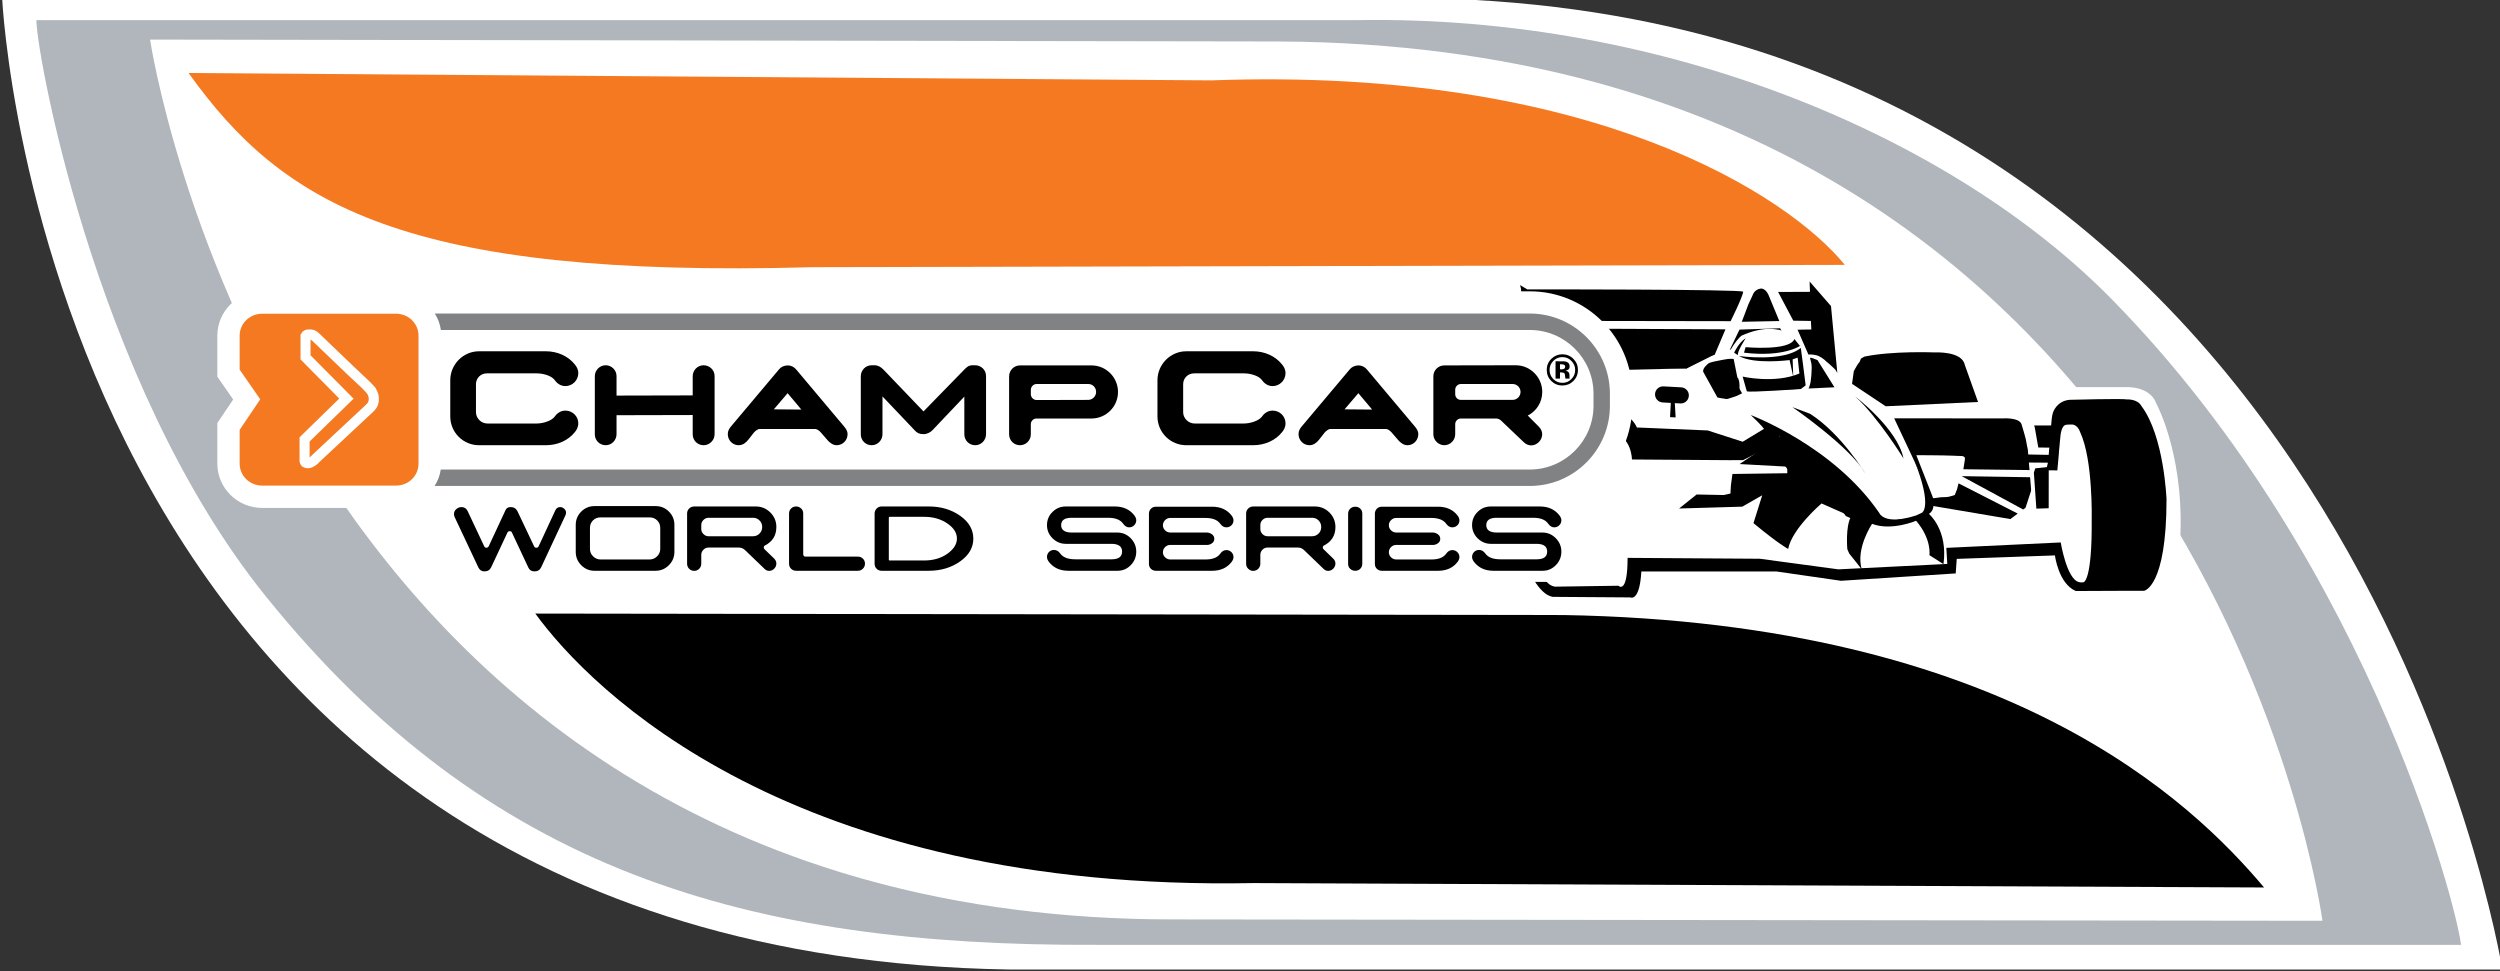
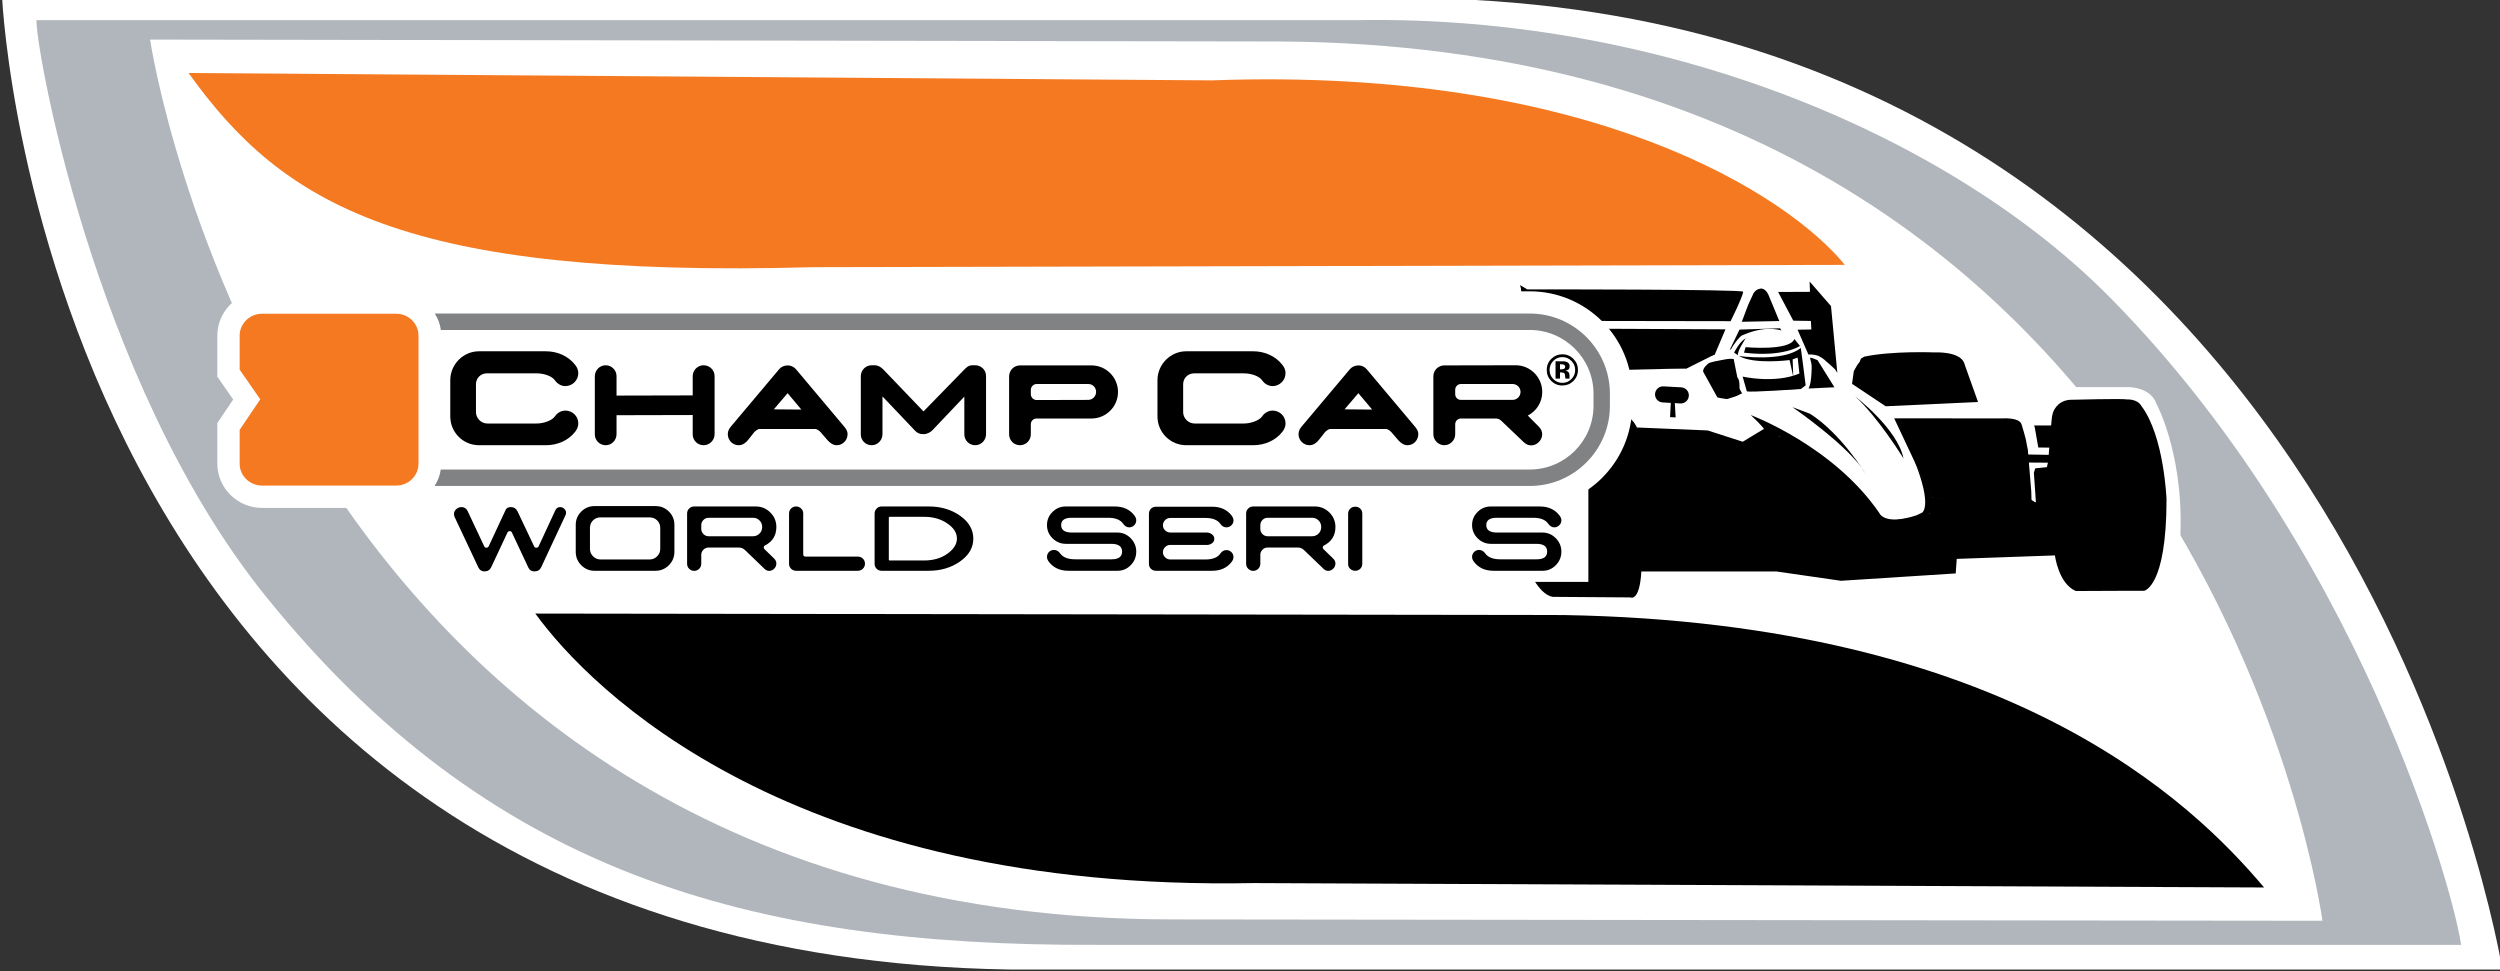
<svg xmlns="http://www.w3.org/2000/svg" version="1.1" width="300" height="116.578" id="svg3388">
  <rect width="100%" height="100%" fill="#333333" stroke="none" />
  <defs id="defs3390">
    <clipPath id="clipPath1312">
      <path d="m 576,516.238 54,0 0,20.985 -54,0 L 576,516.238 Z" id="path1314" />
    </clipPath>
    <clipPath id="clipPath1320">
      <path d="m 576,537.222 0,-20.984 54,0 0,20.984" id="path1322" />
    </clipPath>
  </defs>
  <g transform="translate(-308.003,-421.574)" id="layer1">
    <g transform="matrix(5.556,0,0,-5.556,-2891.997,3406.14)" id="g1308">
      <g clip-path="url(#clipPath1312)" id="g1310">
        <g id="g1316">
          <g clip-path="url(#clipPath1320)" id="g1318">
            <path d="m 576,537.222 c 0,0 0.971,-21.289 22.735,-20.984 l 31.265,0 c 0,0 -3.315,20.892 -23.637,20.984 l -30.363,0" id="path1324" style="fill:#ffffff;fill-opacity:1;fill-rule:nonzero;stroke:none" />
          </g>
        </g>
        <path d="m 621.557,530.723 c -3.422,3.48 -9.601,6.138 -16.31,6.021 l -28.502,0 -0.002,0.017 c -0.06,-0.355 1.172,-7.775 4.954,-12.465 4.788,-5.936 10.377,-7.556 17.943,-7.524 l 29.472,0 0.002,-0.104 c 0.059,0.354 -1.835,8.236 -7.557,14.055 m 4.558,-13.431 -24.827,0.029 c -19.267,0 -22.093,19.003 -22.093,19.003 l 24.403,-0.041 c 19.979,-0.124 22.517,-18.991 22.517,-18.991" id="path1326" style="fill:#b0b6bb;fill-opacity:1;fill-rule:nonzero;stroke:none" />
        <path d="m 602.126,535.443 -22.099,0.159 c 2.036,-2.845 4.667,-4.438 13.482,-4.194 l 22.29,0.05 c -1.201,1.476 -5.43,4.287 -13.673,3.985" id="path1328" style="fill:#f47920;fill-opacity:1;fill-rule:nonzero;stroke:none" />
        <path d="m 609.725,523.895 -22.209,0.032 c 1.197,-1.649 5.528,-6.015 15.517,-5.821 l 21.821,-0.095 c -1.552,1.841 -5.528,5.721 -15.129,5.884" id="path1330" style="fill:#000000;fill-opacity:1;fill-rule:nonzero;stroke:none" />
-         <path d="m 609.416,527.819 c 0,0 -0.343,-0.934 -0.247,-1.6 l -0.318,-0.009 c 0,0 -0.298,0.038 -0.338,0.279 l -0.365,1.373 c 0,0 -0.142,0.299 0.438,0.267 l 0.951,-0.026 c 0,0 -0.089,-0.18 -0.121,-0.284" id="path1332" style="fill:#ffffff;fill-opacity:1;fill-rule:nonzero;stroke:none" />
        <path d="m 620.671,528.817 1.177,0 c 0,0 0.54,0.044 0.684,-0.364 0,0 0.661,-1.222 0.493,-3.167 l -2.354,3.531" id="path1334" style="fill:#ffffff;fill-opacity:1;fill-rule:nonzero;stroke:none" />
        <path d="m 620.928,525.513 -15.558,0.103 -0.363,0.405 16.134,-0.01 L 620.928,525.513 Z" id="path1336" style="fill:#000000;fill-opacity:1;fill-rule:nonzero;stroke:none" />
        <path d="m 620.649,526.543 -15.843,0.103 -0.363,0.405 16.133,-0.009 L 620.649,526.543 Z" id="path1338" style="fill:#000000;fill-opacity:1;fill-rule:nonzero;stroke:none" />
        <path d="m 620.355,527.511 -16.075,0.079 -0.363,0.405 16.513,-0.006 L 620.355,527.511 Z" id="path1340" style="fill:#000000;fill-opacity:1;fill-rule:nonzero;stroke:none" />
        <path d="m 608.904,530.203 -0.057,-1.029 0.317,-1.398 3.147,-0.447 3.404,-1.022 1.017,-0.385 0.804,0.118 0.059,0.512 2.596,-0.249 -0.289,1.64 c 0,0 -0.131,0.644 -1.015,0.587 l -0.288,0 -1.719,-0.072 c 0,0 -0.607,0.276 -0.859,0.381 l -0.244,-0.032 c 0,0 -0.135,0.595 -0.765,0.715 l -0.654,1.351 c 0,0 -0.133,0.284 -0.405,0.235 0,0 -0.21,0.021 -0.327,-0.295 l -0.66,-1.34 c 0,0 -0.449,-0.076 -0.581,-0.251 l -3.15,0.098 -0.331,0.883" id="path1342" style="fill:#ffffff;fill-opacity:1;fill-rule:nonzero;stroke:none" />
        <path d="m 613.524,530.06 0.878,0.029 0.064,-0.125 c 0,0 -1.026,-0.095 -1.185,-0.41 l 0.243,0.506" id="path1344" style="fill:#000000;fill-opacity:1;fill-rule:nonzero;stroke:none" />
        <path d="m 613.429,529.451 c 0,0 -0.514,-0.075 -0.573,-0.12 0,0 -0.141,-0.104 -0.114,-0.185 l 0.305,-0.551 0.055,-0.012 c 0,0 0.047,-0.01 0.079,-0.012 0.032,-0.002 0.055,-0.019 0.096,-0.005 0.04,0.014 0.178,0.054 0.203,0.069 0.025,0.014 0.057,0.028 0.057,0.028 0,0 0.041,0.022 0.066,0.029 0.024,0.006 0.064,0.012 0.089,0.019 0.024,0.006 0.153,0.023 0.153,0.023 l 1.73,0.08 -0.366,0.587 -0.12,0.046 c 0,0 -1.308,0.168 -1.66,0.004" id="path1346" style="fill:#000000;fill-opacity:1;fill-rule:nonzero;stroke:none" />
        <path d="m 613.57,529.93 c 0.9,0.405 1.283,-0.162 1.322,-0.18 0.038,-0.018 0.053,-0.015 0.076,-0.041 0.022,-0.025 0.094,-0.308 0.107,-0.372 0.012,-0.065 0.008,-0.144 0.006,-0.168 -10e-4,-0.024 -0.003,-0.064 -0.003,-0.064 0,0 -0.006,-0.103 -0.018,-0.175 -0.012,-0.071 -0.048,-0.157 -0.048,-0.157 -0.374,0.029 -1.419,-0.113 -1.419,-0.113 0,0 -0.021,0.041 -0.051,0.091 -0.029,0.049 -0.013,0.048 -0.018,0.113 -0.004,0.063 -0.004,0.072 -0.017,0.112 -0.014,0.041 -0.029,0.05 -0.029,0.05 l -0.08,0.4 -0.172,0.018 c 0,0 0.011,0.046 0.024,0.141 0.014,0.095 0.074,0.019 0.092,0.05 0.018,0.031 0.029,0.055 0.049,0.084 0.111,0.166 0.172,0.205 0.172,0.205 l 0.007,0.006" id="path1348" style="fill:#ffffff;fill-opacity:1;fill-rule:nonzero;stroke:none" />
        <path d="m 619.671,527.829 0.038,-0.142 0.026,-0.141 0.016,-0.075 0.075,-0.905 0.008,-0.31 -0.191,-0.241 -1.973,0.42 -0.805,1.709 2.34,-0.002 c 0,0 0.36,0.028 0.411,-0.128 l 0.055,-0.185" id="path1350" style="fill:#000000;fill-opacity:1;fill-rule:nonzero;stroke:none" />
        <path d="m 622.207,528.407 c 0.49,-0.654 0.54,-2.013 0.54,-2.013 0,-1.898 -0.484,-1.975 -0.484,-1.975 l -0.344,0 -1.132,-0.005 c -0.376,0.162 -0.45,0.769 -0.45,0.769 l -2.121,-0.075 -0.022,-0.314 -2.478,-0.159 -1.399,0.202 -2.913,-10e-4 c -0.037,-0.666 -0.238,-0.56 -0.238,-0.56 l -1.679,0.012 c -0.32,0.058 -0.546,0.653 -0.546,0.653 l -0.276,0.137 -1.676,10e-4 c -0.759,0.042 -0.596,2.753 -0.596,2.753 10e-4,1.133 0.436,1.373 0.436,1.373 1.31,0.272 2.083,-0.014 2.083,-0.014 0.189,-0.253 0.324,-1.11 0.324,-1.11 0.096,0.19 0.306,0.219 0.306,0.219 l 0.091,0.012 0.038,0.005 1.214,-0.044 c 0.44,-0.085 0.478,-0.512 0.478,-0.512 l 1.992,-0.19 0.304,0.003 0.607,0.371 0.484,-0.755 0.976,-0.71 0.219,-0.367 0.355,-0.182 c 0,0 0.444,-0.004 0.525,-0.008 0.081,-0.005 0.53,0.072 0.53,0.072 l 0.268,0.086 0.06,0.361 1.942,-0.37 0.341,0.305 0.175,0.617 0.044,0.192 -1.64,0.013 1.404,-0.893 -0.095,-0.126 -1.41,0.847 -0.03,-0.18 -0.152,-0.174 -0.061,-0.017 c -0.062,-0.017 -0.122,-0.013 -0.184,-0.03 -0.062,-0.017 -0.361,0.06 -0.361,0.06 l -0.179,1.046 c 0,0 0.688,0.019 0.869,0.009 0.182,-0.01 0.101,-0.002 0.196,-0.007 0.088,-0.005 0.08,-0.065 0.08,-0.065 l -0.004,-0.044 -0.009,-0.064 -0.024,-0.177 1.617,-0.029 c 0,0 0.032,0.362 0.036,0.423 0.003,0.06 0.007,0.122 0.018,0.227 0.009,0.082 0.011,0.176 0.036,0.255 0,0 0.07,0.256 0.36,0.284 0,0 1.171,0.031 1.23,0.008 0,0 0.236,0.02 0.325,-0.145" id="path1352" style="fill:#000000;fill-opacity:1;fill-rule:nonzero;stroke:none" />
-         <path d="m 620.885,527.837 c 0.275,-0.592 0.246,-1.869 0.246,-1.869 0.012,-1.339 -0.174,-1.364 -0.174,-1.364 l -0.054,-0.005 -0.049,0.008 c -0.263,0.064 -0.392,0.856 -0.392,0.856 l -2.471,-0.117 0.021,-0.347 -2.352,-0.117 -1.699,0.229 -2.854,0.019 c 0,-0.807 -0.198,-0.602 -0.198,-0.602 l -1.374,-0.02 c -0.31,0.05 -0.365,0.622 -0.365,0.622 l -0.371,0.202 -1.618,0.015 c -0.734,0.041 -0.6,2.165 -0.6,2.165 -0.007,0.921 0.411,1.113 0.411,1.113 1.262,0.21 2.011,-0.029 2.011,-0.029 0.185,-0.207 0.322,-0.906 0.322,-0.906 0.092,0.154 0.294,0.176 0.294,0.176 l 0.088,0.009 0.036,0.003 1.028,-0.045 c 0.426,-0.073 0.43,-0.578 0.43,-0.578 l 2.106,-0.015 0.294,10e-4 0.583,0.297 0.474,-0.619 0.948,-0.586 0.215,-0.3 0.344,-0.151 c 0,0 0.43,-0.007 0.507,-0.012 0.078,-0.004 0.511,0.054 0.511,0.054 l 0.258,0.069 0.056,0.293 1.878,-0.318 0.327,0.245 0.164,0.501 0.041,0.156 -1.584,0.025 1.363,-0.739 -0.091,-0.101 -1.34,0.685 -0.032,-0.127 -0.05,-0.126 c 0,0 -0.074,-0.025 -0.133,-0.038 -0.06,-0.013 -0.163,-0.003 -0.222,-0.017 -0.06,-0.013 -0.111,-0.013 -0.111,-0.013 l -0.364,0.929 c 0,0 0.608,-0.002 0.783,-0.011 0.176,-0.01 0.097,-0.002 0.19,-0.007 0.085,-0.005 0.077,-0.054 0.077,-0.054 l -0.003,-0.036 -0.008,-0.051 -0.023,-0.145 2.03,-0.025 c 0,0 0.028,0.295 0.031,0.344 0.003,0.049 0.006,0.099 0.016,0.184 0.008,0.068 0.007,0.118 0.019,0.203 0,0 0.015,0.252 0.131,0.255 0,0 0.033,0.007 0.104,0.005 0,0 0.131,0.02 0.195,-0.173" id="path1354" style="fill:#ffffff;fill-opacity:1;fill-rule:nonzero;stroke:none" />
        <path d="m 617.664,526.482 -0.363,0.75 c 0.402,-1.011 0.164,-1.127 0.164,-1.127 l -0.121,-0.057 c -0.699,-0.228 -0.801,0.052 -0.801,0.052 -0.992,1.45 -2.777,2.115 -2.777,2.115 0.231,-0.215 0.287,-0.299 0.287,-0.299 l -0.46,-0.278 -0.756,0.244 -1.524,0.064 -0.007,-0.328 2.24,-0.103 -0.37,-0.239 0.229,0 0.597,0.441 0.181,-0.01 0.069,0.137 0.146,-0.099 -0.872,-0.589 1.029,-0.056 0.002,-0.142 -1.185,-0.016 -0.033,-0.241 -0.006,-0.101 -0.004,-0.08 -0.144,-0.033 -0.586,0.012 -0.38,-0.303 1.366,0.04 0.43,0.246 -0.189,-0.602 c 0.556,-0.461 0.749,-0.557 0.749,-0.557 0.085,0.44 0.721,0.982 0.721,0.982 0.394,-0.172 0.638,-0.283 0.638,-0.283 -0.126,-0.213 -0.081,-0.705 -0.081,-0.705 l 0.04,-0.092 0.272,-0.343 c -0.137,0.452 0.223,0.983 0.223,0.983 0.415,-0.161 0.951,0.066 0.951,0.066 0.342,-0.403 0.287,-0.743 0.287,-0.743 l 0.304,-0.193 c 0.101,0.743 -0.316,1.086 -0.316,1.086 l 0.002,0 c 0,0 0.184,0.09 0.048,0.401" id="path1356" style="fill:#000000;fill-opacity:1;fill-rule:nonzero;stroke:none" />
        <path d="m 608.792,531.018 0.319,-1.737 3.274,-0.059 c 0,0 0.256,0.25 0.602,0.292 l 0.234,0.552 -4.019,0.019 -0.042,0.164 4.172,-0.007 c 0,0 0.264,0.528 0.271,0.636 0.003,0.055 -4.664,0.051 -4.664,0.051 l -0.147,0.089" id="path1358" style="fill:#000000;fill-opacity:1;fill-rule:nonzero;stroke:none" />
        <path d="m 614.176,530.747 0.208,-0.502 -0.81,-0.016 0.142,0.376 0.092,0.198 c 0,0 0.034,0.123 0.172,0.143 0,0 0.121,0.026 0.196,-0.199" id="path1360" style="fill:#000000;fill-opacity:1;fill-rule:nonzero;stroke:none" />
        <path d="m 614.358,530.873 0.328,-0.62 0.38,-0.006 0.01,-0.184 -0.298,-0.005 0.234,-0.536 0.057,10e-4 c 0,0 0.11,-0.006 0.163,-0.033 0.121,-0.062 0.156,-0.11 0.156,-0.11 l 0.078,-0.065 0.124,-0.116 0.01,-0.013 0.037,-0.062 -0.137,1.444 -0.462,0.531 0.008,-0.223 -0.688,-0.003" id="path1362" style="fill:#000000;fill-opacity:1;fill-rule:nonzero;stroke:none" />
        <path d="m 613.511,529.49 c 0,0 0.958,-0.138 1.337,0.175 0,0 0.096,-0.709 0.105,-0.809 l -0.104,-0.079 c 0,0 -1.127,-0.08 -1.167,-0.049 l -0.09,0.317 c 0,0 0.694,-0.159 1.226,0.067 l -0.038,0.343 c 0,0 -0.016,-0.007 -0.108,-0.038 l 0.013,-0.375 -0.079,0.36 c 0,0 -0.759,-0.101 -1.095,0.088" id="path1364" style="fill:#000000;fill-opacity:1;fill-rule:nonzero;stroke:none" />
        <path d="m 612.124,528.528 0.021,-0.365 -0.121,0.007 0.021,0.383 L 612.124,528.528 Z" id="path1366" style="fill:#000000;fill-opacity:1;fill-rule:nonzero;stroke:none" />
        <path d="m 614.71,529.857 0.12,-0.15 c 0,0 -0.362,-0.249 -1.209,-0.145 l 0.035,0.119 c 0,0 0.954,-0.088 1.054,0.176" id="path1368" style="fill:#000000;fill-opacity:1;fill-rule:nonzero;stroke:none" />
        <path d="m 613.66,529.874 c 0,0 -0.193,-0.287 -0.169,-0.367 l -0.083,0.055 c 0,0 0.105,0.228 0.252,0.312" id="path1370" style="fill:#000000;fill-opacity:1;fill-rule:nonzero;stroke:none" />
        <path d="m 614.667,528.385 c 0,0 1.26,-0.866 1.576,-1.435 0,0 -0.524,0.866 -1.195,1.292 l -0.381,0.143" id="path1372" style="fill:#000000;fill-opacity:1;fill-rule:nonzero;stroke:none" />
        <path d="m 616.022,528.616 c 0,0 0.916,-0.697 1.044,-1.338 0,0 -0.557,0.902 -1.044,1.338" id="path1374" style="fill:#000000;fill-opacity:1;fill-rule:nonzero;stroke:none" />
        <path d="m 618.39,529.298 0.286,-0.801 -1.994,-0.093 -0.727,0.484 0.038,0.276 0.077,0.135 0.05,0.067 0.027,0.068 0.072,0.042 c 0.61,0.129 1.525,0.091 1.525,0.091 0,0 0.585,0.034 0.646,-0.269" id="path1376" style="fill:#000000;fill-opacity:1;fill-rule:nonzero;stroke:none" />
        <path d="m 612.43,528.63 c -0.005,-0.096 -0.087,-0.17 -0.183,-0.165 l -0.383,0.022 c -0.096,0.005 -0.169,0.087 -0.164,0.183 0.006,0.096 0.087,0.169 0.183,0.164 l 0.383,-0.021 c 0.096,-0.006 0.17,-0.088 0.164,-0.183" id="path1378" style="fill:#000000;fill-opacity:1;fill-rule:nonzero;stroke:none" />
        <path d="m 620.203,527.095 -0.292,-0.032 -0.029,-0.095 0.054,-0.775 0.266,0.009 L 620.203,527.095 Z" id="path1380" style="fill:#000000;fill-opacity:1;fill-rule:nonzero;stroke:none" />
        <path d="m 608.791,531.039 0.281,-1.894 3.313,0.077 0.582,0.291 -3.637,-0.045 L 608.791,531.039 Z" id="path1382" style="fill:#000000;fill-opacity:1;fill-rule:nonzero;stroke:none" />
        <path d="m 610.26,524.611 -6.604,0 0,2.358 6.604,0 L 610.26,524.611 Z" id="path1384" style="fill:#ffffff;fill-opacity:1;fill-rule:nonzero;stroke:none" />
        <path d="m 608.995,526.21 c 1.22,0 2.212,0.993 2.212,2.213 l 0,0.252 c 0,1.22 -0.992,2.212 -2.212,2.212 l -23.65,0 -3.73,-0.002 c -0.533,0 -0.967,-0.429 -0.967,-0.956 l 0,-0.885 c 0,0 0.217,-0.313 0.342,-0.494 -0.125,-0.187 -0.342,-0.508 -0.342,-0.508 l 0,-0.877 c 0,-0.527 0.434,-0.956 0.967,-0.956 l 2.893,0 24.487,0.001" id="path1386" style="fill:#ffffff;fill-opacity:1;fill-rule:nonzero;stroke:none" />
        <path d="m 588.373,527.85 c -0.145,-0.186 -0.379,-0.287 -0.629,-0.287 l -1.444,0 c -0.342,0 -0.621,0.276 -0.621,0.622 l 0,0.781 c 0,0.343 0.279,0.626 0.621,0.626 l 1.444,0 c 0.25,0 0.484,-0.104 0.629,-0.29 0.034,-0.041 0.071,-0.101 0.071,-0.183 0,-0.153 -0.126,-0.279 -0.279,-0.279 -0.115,0 -0.194,0.075 -0.234,0.134 -0.06,0.082 -0.228,0.141 -0.384,0.141 l -1.079,0 c -0.131,0 -0.234,-0.103 -0.234,-0.234 l 0,-0.606 c 0,-0.127 0.111,-0.243 0.245,-0.243 l 1.064,0 c 0.153,0 0.328,0.064 0.388,0.145 0.04,0.06 0.119,0.134 0.234,0.134 0.153,0 0.279,-0.122 0.279,-0.275 0,-0.082 -0.037,-0.145 -0.071,-0.186" id="path1388" style="fill:#000000;fill-opacity:1;fill-rule:nonzero;stroke:none" />
        <path d="m 591.15,527.563 c -0.131,0 -0.235,0.105 -0.235,0.235 l 0,0.417 -1.645,-0.004 0,-0.409 c 0,-0.131 -0.104,-0.239 -0.234,-0.239 -0.127,0 -0.235,0.101 -0.235,0.235 l 0,1.254 c 0,0.13 0.105,0.238 0.235,0.238 0.126,0 0.234,-0.104 0.234,-0.234 l 0,-0.421 1.645,0.004 0,0.413 c 0,0.13 0.104,0.238 0.235,0.238 0.126,0 0.238,-0.1 0.238,-0.234 l 0,-1.254 c 0,-0.131 -0.108,-0.239 -0.238,-0.239" id="path1390" style="fill:#000000;fill-opacity:1;fill-rule:nonzero;stroke:none" />
        <path d="m 593.262,528.333 -0.595,0.005 0.298,0.349 L 593.262,528.333 z m 0.998,-0.531 c 0,0.07 -0.038,0.122 -0.082,0.174 l -1.027,1.222 c -0.045,0.055 -0.112,0.089 -0.183,0.089 -0.078,0 -0.148,-0.034 -0.189,-0.086 l -1.031,-1.225 c -0.045,-0.052 -0.075,-0.104 -0.075,-0.174 0,-0.131 0.104,-0.239 0.234,-0.239 0.09,0 0.157,0.053 0.209,0.119 l 0.123,0.157 c 0.022,0.026 0.082,0.074 0.115,0.074 l 1.213,0 c 0.034,0 0.09,-0.044 0.112,-0.07 l 0.149,-0.172 c 0.052,-0.059 0.12,-0.108 0.197,-0.108 0.131,0 0.235,0.108 0.235,0.239" id="path1392" style="fill:#000000;fill-opacity:1;fill-rule:nonzero;stroke:none" />
        <path d="m 597.016,527.563 c -0.13,0 -0.234,0.105 -0.234,0.235 l 0,0.815 -0.685,-0.722 c -0.044,-0.048 -0.119,-0.089 -0.197,-0.089 -0.093,0 -0.141,0.029 -0.186,0.078 l -0.7,0.737 0,-0.815 c 0,-0.131 -0.104,-0.239 -0.234,-0.239 -0.127,0 -0.234,0.101 -0.234,0.235 l 0,1.254 c 0,0.13 0.103,0.238 0.234,0.238 l 0.063,0 c 0.078,0 0.138,-0.04 0.19,-0.092 l 0.867,-0.905 0.864,0.886 c 0.059,0.059 0.1,0.111 0.197,0.111 l 0.055,0 c 0.127,0 0.235,-0.1 0.235,-0.234 l 0,-1.254 c 0,-0.131 -0.104,-0.239 -0.235,-0.239" id="path1394" style="fill:#000000;fill-opacity:1;fill-rule:nonzero;stroke:none" />
        <path d="m 599.628,528.713 c 0,-0.093 -0.078,-0.171 -0.171,-0.171 l -1.113,-0.003 c -0.07,0 -0.126,0.059 -0.126,0.126 l 0,0.093 c 0,0.067 0.056,0.127 0.122,0.127 l 1.121,0 c 0.093,0 0.167,-0.075 0.167,-0.172 m 0.473,0 c 0,0.317 -0.257,0.574 -0.573,0.574 l -1.545,0 c -0.13,0 -0.234,-0.108 -0.234,-0.239 l 0,-1.25 c 0,-0.13 0.104,-0.235 0.234,-0.235 0.13,0 0.235,0.105 0.235,0.235 l 0,0.219 c 0,0.068 0.056,0.123 0.122,0.123 l 1.188,0 c 0.316,0 0.573,0.257 0.573,0.573" id="path1396" style="fill:#000000;fill-opacity:1;fill-rule:nonzero;stroke:none" />
        <path d="m 603.648,527.85 c -0.145,-0.186 -0.379,-0.287 -0.629,-0.287 l -1.444,0 c -0.342,0 -0.622,0.276 -0.622,0.622 l 0,0.781 c 0,0.343 0.28,0.626 0.622,0.626 l 1.444,0 c 0.25,0 0.484,-0.104 0.629,-0.29 0.034,-0.041 0.071,-0.101 0.071,-0.183 0,-0.153 -0.126,-0.279 -0.279,-0.279 -0.115,0 -0.194,0.075 -0.234,0.134 -0.061,0.082 -0.228,0.141 -0.384,0.141 l -1.079,0 c -0.131,0 -0.235,-0.103 -0.235,-0.234 l 0,-0.606 c 0,-0.127 0.112,-0.243 0.246,-0.243 l 1.064,0 c 0.153,0 0.327,0.064 0.388,0.145 0.04,0.06 0.119,0.134 0.234,0.134 0.153,0 0.279,-0.122 0.279,-0.275 0,-0.082 -0.037,-0.145 -0.071,-0.186" id="path1398" style="fill:#000000;fill-opacity:1;fill-rule:nonzero;stroke:none" />
        <path d="m 605.59,528.333 -0.596,0.005 0.298,0.349 L 605.59,528.333 z m 0.997,-0.531 c 0,0.07 -0.037,0.122 -0.082,0.174 l -1.027,1.222 c -0.044,0.055 -0.112,0.089 -0.182,0.089 -0.078,0 -0.149,-0.034 -0.19,-0.086 l -1.031,-1.225 C 604.03,527.924 604,527.872 604,527.802 c 0,-0.131 0.105,-0.239 0.235,-0.239 0.089,0 0.156,0.053 0.208,0.119 l 0.123,0.157 c 0.022,0.026 0.082,0.074 0.115,0.074 l 1.214,0 c 0.034,0 0.089,-0.044 0.112,-0.07 l 0.148,-0.172 c 0.052,-0.059 0.119,-0.108 0.198,-0.108 0.13,0 0.234,0.108 0.234,0.239" id="path1400" style="fill:#000000;fill-opacity:1;fill-rule:nonzero;stroke:none" />
        <path d="m 608.795,528.713 c 0,-0.093 -0.078,-0.171 -0.171,-0.171 l -1.117,0 c -0.071,0 -0.123,0.056 -0.123,0.123 l 0,0.097 c 0,0.067 0.056,0.123 0.123,0.123 l 1.117,0 c 0.093,0 0.171,-0.075 0.171,-0.172 m 0.469,0 c 0,0.317 -0.257,0.577 -0.573,0.577 l -1.542,-0.003 c -0.13,0 -0.237,-0.105 -0.237,-0.235 l 0,-1.254 c 0,-0.127 0.111,-0.235 0.237,-0.235 0.127,0 0.235,0.108 0.235,0.235 l 0,0.219 c 0,0.068 0.056,0.123 0.123,0.123 l 0.756,0 c 0.044,0 0.086,-0.018 0.115,-0.048 l 0.488,-0.465 c 0.223,-0.212 0.543,0.119 0.323,0.338 l -0.238,0.239 c 0.186,0.093 0.313,0.286 0.313,0.509" id="path1402" style="fill:#000000;fill-opacity:1;fill-rule:nonzero;stroke:none" />
        <path d="m 608.995,530.052 c 0.758,0 1.376,-0.617 1.376,-1.376 l 0,-0.262 c 0,-0.759 -0.618,-1.376 -1.376,-1.376 l -23.521,0 c -0.019,-0.129 -0.065,-0.25 -0.134,-0.355 l 23.655,0 c 0.954,0 1.73,0.777 1.73,1.731 l 0,0.262 c 0,0.954 -0.776,1.731 -1.73,1.731 l -23.65,0 c 0.067,-0.106 0.113,-0.226 0.131,-0.355" id="path1404" style="fill:#808284;fill-opacity:1;fill-rule:nonzero;stroke:none" />
        <path d="m 581.615,530.403 2.893,0 c 0.269,0 0.485,-0.211 0.485,-0.474 l 0,-2.764 c 0,-0.264 -0.216,-0.474 -0.485,-0.474 l -2.893,0 c -0.266,0 -0.485,0.21 -0.485,0.474 l 0,0.73 0.445,0.659 -0.445,0.641 0,0.734 c 0,0.263 0.219,0.474 0.485,0.474" id="path1406" style="fill:#f47920;fill-opacity:1;fill-rule:nonzero;stroke:none" />
-         <path d="m 582.445,529.416 0.836,-0.845 -0.857,-0.837 0,-0.475 0,-0.047 0.015,-0.055 0.043,-0.056 0.059,-0.027 0.053,-0.009 0.054,0.005 0.052,0.016 0.053,0.029 0.053,0.039 0.086,0.083 1.095,1.022 0.057,0.056 0.047,0.061 0.029,0.063 0.016,0.077 0,0.075 -0.007,0.056 -0.016,0.054 -0.018,0.041 -0.027,0.054 -0.045,0.053 -0.088,0.091 -0.351,0.331 -0.743,0.713 -0.055,0.044 -0.057,0.024 -0.051,0.011 -0.04,0 -0.039,0 -0.048,-0.01 -0.057,-0.031 -0.049,-0.071 L 582.445,529.416 Z" id="path1408" style="fill:#ffffff;fill-opacity:1;fill-rule:nonzero;stroke:none" />
        <path d="m 582.661,529.844 0.03,-0.019 0.742,-0.711 0.347,-0.326 0.077,-0.081 0.027,-0.032 0.012,-0.023 0.011,-0.026 0.008,-0.025 0.002,-0.023 0,-0.039 -0.007,-0.032 -0.008,-0.019 -0.023,-0.029 -0.043,-0.043 -1.096,-1.023 -0.077,-0.074 -0.022,-0.017 0,0.341 0.95,0.925 -0.93,0.937 L 582.661,529.844 Z" id="path1410" style="fill:#f47920;fill-opacity:1;fill-rule:nonzero;stroke:none" />
        <path d="m 609.934,528.948 c -0.066,-0.064 -0.144,-0.095 -0.236,-0.095 -0.095,0 -0.174,0.033 -0.239,0.097 -0.065,0.065 -0.098,0.145 -0.098,0.24 0,0.098 0.036,0.18 0.106,0.245 0.065,0.061 0.143,0.092 0.231,0.092 0.093,0 0.173,-0.033 0.238,-0.099 0.066,-0.066 0.099,-0.145 0.099,-0.238 0,-0.096 -0.034,-0.176 -0.101,-0.242 m -0.432,0.435 c -0.054,-0.055 -0.08,-0.119 -0.08,-0.194 0,-0.077 0.026,-0.143 0.081,-0.198 0.054,-0.054 0.119,-0.081 0.196,-0.081 0.076,0 0.141,0.027 0.195,0.082 0.054,0.054 0.081,0.12 0.081,0.197 0,0.074 -0.027,0.139 -0.081,0.194 -0.054,0.056 -0.119,0.083 -0.195,0.083 -0.077,0 -0.143,-0.027 -0.197,-0.083 m 0.049,-0.381 0,0.374 c 0.023,0 0.058,0 0.104,-10e-4 0.046,0 0.072,0 0.077,0 0.029,-0.002 0.054,-0.009 0.073,-0.019 0.034,-0.018 0.05,-0.048 0.05,-0.089 0,-0.031 -0.009,-0.054 -0.026,-0.068 -0.018,-0.014 -0.039,-0.023 -0.065,-0.025 0.024,-0.005 0.042,-0.013 0.054,-0.022 0.023,-0.017 0.034,-0.045 0.034,-0.083 l 0,-0.034 c 0,-0.004 0,-0.007 0,-0.011 10e-4,-0.004 10e-4,-0.007 0.002,-0.011 l 0.002,-0.011 -0.092,0 c -0.003,0.012 -0.005,0.029 -0.007,0.052 -10e-4,0.023 -0.003,0.038 -0.006,0.047 -0.005,0.013 -0.014,0.022 -0.028,0.027 -0.007,0.003 -0.018,0.005 -0.033,0.006 l -0.022,0.002 -0.021,0 0,-0.134 L 609.551,529.002 z m 0.178,0.301 c -0.014,0.005 -0.033,0.008 -0.058,0.008 l -0.024,0 0,-0.109 0.039,0 c 0.023,0 0.041,0.005 0.053,0.014 0.013,0.009 0.02,0.024 0.02,0.044 0,0.021 -0.01,0.035 -0.03,0.043" id="path1412" style="fill:#000000;fill-opacity:1;fill-rule:nonzero;stroke:none" />
        <path d="m 588.167,526.05 -0.524,-1.122 c -0.028,-0.06 -0.076,-0.09 -0.145,-0.09 -0.063,0 -0.107,0.027 -0.133,0.083 l -0.356,0.759 c -0.008,0.018 -0.023,0.027 -0.044,0.027 -0.024,0 -0.041,-0.01 -0.051,-0.03 l -0.351,-0.749 c -0.028,-0.06 -0.076,-0.09 -0.145,-0.09 -0.06,0 -0.104,0.028 -0.131,0.083 l -0.512,1.087 c -0.01,0.024 -0.016,0.046 -0.016,0.068 0,0.043 0.017,0.078 0.05,0.107 0.034,0.029 0.071,0.044 0.112,0.044 0.061,0 0.105,-0.029 0.133,-0.086 l 0.359,-0.763 c 0.01,-0.019 0.025,-0.029 0.044,-0.029 0.024,0 0.041,0.01 0.051,0.029 0.065,0.141 0.187,0.404 0.367,0.788 0.019,0.041 0.056,0.061 0.109,0.061 0.069,0 0.118,-0.031 0.148,-0.093 l 0.357,-0.753 c 0.009,-0.021 0.024,-0.032 0.046,-0.032 0.026,0 0.044,0.01 0.053,0.031 l 0.358,0.772 c 0.021,0.05 0.057,0.075 0.106,0.075 0.032,0 0.061,-0.012 0.088,-0.036 0.027,-0.024 0.04,-0.053 0.04,-0.085 0,-0.02 -0.004,-0.039 -0.013,-0.056" id="path1414" style="fill:#000000;fill-opacity:1;fill-rule:nonzero;stroke:none" />
        <path d="m 590.52,525.259 c 0,-0.112 -0.04,-0.208 -0.12,-0.288 -0.08,-0.08 -0.176,-0.12 -0.288,-0.12 l -1.318,0 c -0.111,0 -0.206,0.04 -0.286,0.12 -0.079,0.08 -0.119,0.176 -0.119,0.288 l 0,0.584 c 0,0.112 0.04,0.207 0.119,0.287 0.08,0.079 0.175,0.118 0.286,0.118 l 1.321,0 c 0.112,0 0.207,-0.039 0.286,-0.118 0.08,-0.08 0.119,-0.175 0.119,-0.287 L 590.52,525.259 z m -0.306,0.064 0,0.456 c 0,0.063 -0.022,0.116 -0.066,0.16 -0.044,0.043 -0.097,0.065 -0.158,0.065 l -1.07,0 c -0.062,0 -0.115,-0.022 -0.159,-0.065 -0.043,-0.044 -0.065,-0.097 -0.065,-0.16 l 0,-0.456 c 0,-0.063 0.023,-0.116 0.069,-0.161 0.046,-0.045 0.1,-0.067 0.162,-0.067 l 1.056,0 c 0.062,0 0.116,0.022 0.162,0.067 0.046,0.045 0.069,0.098 0.069,0.161" id="path1416" style="fill:#000000;fill-opacity:1;fill-rule:nonzero;stroke:none" />
        <path d="m 592.722,525.796 c 0,-0.182 -0.082,-0.315 -0.247,-0.399 -0.017,-0.008 -0.025,-0.023 -0.025,-0.045 0,-0.013 0.005,-0.024 0.016,-0.035 l 0.209,-0.203 c 0.031,-0.032 0.047,-0.067 0.047,-0.105 0,-0.043 -0.015,-0.081 -0.046,-0.112 -0.031,-0.032 -0.068,-0.048 -0.111,-0.048 -0.036,0 -0.069,0.014 -0.099,0.044 l -0.421,0.405 c -0.039,0.037 -0.084,0.055 -0.135,0.055 l -0.652,0 c -0.043,0 -0.08,-0.015 -0.111,-0.047 -0.031,-0.031 -0.047,-0.068 -0.047,-0.111 l 0,-0.191 c 0,-0.043 -0.015,-0.08 -0.045,-0.11 -0.03,-0.03 -0.067,-0.045 -0.109,-0.045 -0.041,0 -0.077,0.015 -0.107,0.045 -0.03,0.03 -0.045,0.066 -0.045,0.109 l 0,1.085 c 0,0.043 0.015,0.08 0.045,0.108 0.03,0.029 0.066,0.044 0.109,0.044 l 1.331,0 c 0.122,0 0.226,-0.044 0.313,-0.13 0.087,-0.087 0.13,-0.192 0.13,-0.314 m -0.306,10e-4 c 0,0.055 -0.019,0.103 -0.058,0.141 -0.038,0.039 -0.084,0.058 -0.138,0.058 l -0.962,0 c -0.043,0 -0.08,-0.016 -0.111,-0.047 -0.031,-0.031 -0.047,-0.068 -0.047,-0.111 l 0,-0.083 c 0,-0.043 0.016,-0.08 0.047,-0.111 0.031,-0.031 0.068,-0.047 0.111,-0.047 l 0.959,0 c 0.056,0 0.103,0.019 0.141,0.058 0.039,0.038 0.058,0.086 0.058,0.142" id="path1418" style="fill:#000000;fill-opacity:1;fill-rule:nonzero;stroke:none" />
        <path d="m 594.636,525.005 c 0,-0.042 -0.015,-0.079 -0.045,-0.109 -0.03,-0.03 -0.067,-0.045 -0.11,-0.045 l -1.331,0 c -0.042,0 -0.079,0.014 -0.109,0.043 -0.03,0.029 -0.045,0.065 -0.045,0.108 l 0,1.087 c 0,0.042 0.015,0.079 0.044,0.107 0.029,0.029 0.065,0.044 0.108,0.044 0.043,0 0.079,-0.015 0.109,-0.044 0.03,-0.028 0.045,-0.064 0.045,-0.107 l 0,-0.877 c 0,-0.037 0.017,-0.055 0.052,-0.055 l 1.127,0 c 0.043,0 0.08,-0.014 0.11,-0.044 0.03,-0.029 0.045,-0.065 0.045,-0.108" id="path1420" style="fill:#000000;fill-opacity:1;fill-rule:nonzero;stroke:none" />
        <path d="m 596.976,525.545 c 0,-0.195 -0.096,-0.359 -0.287,-0.493 -0.19,-0.134 -0.416,-0.201 -0.678,-0.201 l -1.015,0 c -0.043,0 -0.079,0.014 -0.108,0.043 -0.029,0.029 -0.044,0.065 -0.044,0.108 l 0,1.083 c 0,0.043 0.015,0.08 0.044,0.11 0.029,0.03 0.065,0.045 0.108,0.045 l 1.018,0 c 0.262,0 0.487,-0.067 0.677,-0.201 0.19,-0.134 0.285,-0.299 0.285,-0.494 m -0.354,0.001 c 0,0.122 -0.066,0.229 -0.199,0.321 -0.14,0.099 -0.308,0.149 -0.505,0.149 l -0.751,0 c -0.011,0 -0.016,-0.007 -0.016,-0.02 l 0,-0.907 c 0,-0.011 0.006,-0.016 0.019,-0.016 l 0.742,0 c 0.199,0 0.367,0.049 0.504,0.146 0.137,0.098 0.206,0.207 0.206,0.327" id="path1422" style="fill:#000000;fill-opacity:1;fill-rule:nonzero;stroke:none" />
        <path d="m 600.495,525.265 c 0,-0.113 -0.039,-0.211 -0.119,-0.292 -0.079,-0.082 -0.174,-0.122 -0.286,-0.122 l -1.06,0 c -0.182,0 -0.323,0.064 -0.421,0.192 -0.028,0.037 -0.042,0.072 -0.042,0.107 0,0.043 0.015,0.078 0.043,0.107 0.029,0.029 0.065,0.044 0.108,0.044 0.054,0 0.099,-0.026 0.135,-0.077 0.06,-0.083 0.167,-0.125 0.321,-0.125 l 0.79,0 c 0.15,0 0.225,0.056 0.225,0.167 0,0.111 -0.077,0.167 -0.231,0.167 l -0.983,0 c -0.111,0 -0.207,0.04 -0.287,0.119 -0.081,0.079 -0.121,0.175 -0.121,0.286 0,0.111 0.04,0.206 0.119,0.284 0.079,0.079 0.175,0.118 0.286,0.118 l 1.061,0 c 0.182,0 0.322,-0.065 0.421,-0.193 0.027,-0.037 0.041,-0.071 0.041,-0.103 0,-0.043 -0.015,-0.08 -0.044,-0.109 -0.031,-0.031 -0.067,-0.046 -0.11,-0.046 -0.049,0 -0.093,0.027 -0.131,0.081 -0.06,0.084 -0.167,0.126 -0.322,0.126 l -0.79,0 c -0.15,0 -0.225,-0.053 -0.225,-0.158 0,-0.107 0.078,-0.161 0.232,-0.161 l 0.983,0 c 0.111,0 0.207,-0.041 0.287,-0.122 0.08,-0.082 0.12,-0.178 0.12,-0.29" id="path1424" style="fill:#000000;fill-opacity:1;fill-rule:nonzero;stroke:none" />
        <path d="m 602.595,525.147 c 0,-0.035 -0.014,-0.07 -0.042,-0.107 -0.098,-0.126 -0.238,-0.189 -0.418,-0.189 l -1.215,0 c -0.042,0 -0.078,0.014 -0.107,0.042 -0.029,0.027 -0.044,0.062 -0.044,0.106 l 0,1.085 c 0,0.043 0.015,0.079 0.044,0.108 0.029,0.029 0.065,0.043 0.107,0.043 l 1.212,0 c 0.182,0 0.323,-0.063 0.421,-0.189 0.028,-0.036 0.042,-0.072 0.042,-0.106 0,-0.043 -0.015,-0.079 -0.045,-0.107 -0.03,-0.029 -0.066,-0.044 -0.109,-0.044 -0.052,0 -0.096,0.026 -0.132,0.078 -0.06,0.083 -0.167,0.125 -0.321,0.125 l -0.759,0 c -0.043,0 -0.08,-0.016 -0.111,-0.047 -0.031,-0.031 -0.047,-0.068 -0.047,-0.111 0,-0.043 0.016,-0.08 0.048,-0.111 0.033,-0.031 0.07,-0.046 0.113,-0.046 l 0.788,0 c 0.038,0 0.075,-0.013 0.109,-0.037 0.034,-0.025 0.052,-0.058 0.052,-0.099 0,-0.04 -0.017,-0.073 -0.05,-0.096 -0.034,-0.024 -0.069,-0.036 -0.108,-0.036 l -0.794,0 c -0.043,0 -0.08,-0.015 -0.111,-0.046 -0.031,-0.031 -0.047,-0.068 -0.047,-0.111 0,-0.043 0.016,-0.08 0.048,-0.111 0.033,-0.031 0.07,-0.046 0.113,-0.046 l 0.756,0 c 0.154,0 0.261,0.041 0.321,0.125 0.036,0.052 0.08,0.078 0.132,0.078 0.043,0 0.079,-0.015 0.109,-0.044 0.03,-0.029 0.045,-0.065 0.045,-0.107" id="path1426" style="fill:#000000;fill-opacity:1;fill-rule:nonzero;stroke:none" />
        <path d="m 604.797,525.796 c 0,-0.182 -0.083,-0.315 -0.247,-0.399 -0.018,-0.008 -0.026,-0.023 -0.026,-0.045 0,-0.013 0.005,-0.024 0.016,-0.035 l 0.209,-0.203 c 0.032,-0.032 0.048,-0.067 0.048,-0.105 0,-0.043 -0.016,-0.081 -0.047,-0.112 -0.031,-0.032 -0.068,-0.048 -0.11,-0.048 -0.037,0 -0.07,0.014 -0.1,0.044 l -0.421,0.405 c -0.038,0.037 -0.083,0.055 -0.135,0.055 l -0.652,0 c -0.043,0 -0.08,-0.015 -0.111,-0.047 -0.031,-0.031 -0.046,-0.068 -0.046,-0.111 l 0,-0.191 c 0,-0.043 -0.016,-0.08 -0.045,-0.11 -0.031,-0.03 -0.067,-0.045 -0.11,-0.045 -0.041,0 -0.076,0.015 -0.106,0.045 -0.031,0.03 -0.046,0.066 -0.046,0.109 l 0,1.085 c 0,0.043 0.015,0.08 0.045,0.108 0.03,0.029 0.067,0.044 0.11,0.044 l 1.33,0 c 0.122,0 0.227,-0.044 0.314,-0.13 0.086,-0.087 0.13,-0.192 0.13,-0.314 m -0.307,10e-4 c 0,0.055 -0.019,0.103 -0.057,0.141 -0.039,0.039 -0.085,0.058 -0.138,0.058 l -0.963,0 c -0.043,0 -0.08,-0.016 -0.111,-0.047 -0.031,-0.031 -0.046,-0.068 -0.046,-0.111 l 0,-0.083 c 0,-0.043 0.015,-0.08 0.046,-0.111 0.031,-0.031 0.068,-0.047 0.111,-0.047 l 0.96,0 c 0.055,0 0.102,0.019 0.141,0.058 0.038,0.038 0.057,0.086 0.057,0.142" id="path1428" style="fill:#000000;fill-opacity:1;fill-rule:nonzero;stroke:none" />
        <path d="m 605.377,525.002 c 0,-0.043 -0.015,-0.079 -0.044,-0.108 -0.029,-0.029 -0.065,-0.043 -0.108,-0.043 -0.043,0 -0.079,0.014 -0.109,0.042 -0.03,0.027 -0.045,0.062 -0.045,0.106 l 0,1.085 c 0,0.043 0.015,0.079 0.045,0.108 0.03,0.029 0.066,0.043 0.109,0.043 0.043,0 0.079,-0.014 0.108,-0.041 0.029,-0.028 0.044,-0.063 0.044,-0.106 l 0,-1.086" id="path1430" style="fill:#000000;fill-opacity:1;fill-rule:nonzero;stroke:none" />
-         <path d="m 607.475,525.147 c 0,-0.035 -0.014,-0.07 -0.042,-0.107 -0.098,-0.126 -0.238,-0.189 -0.418,-0.189 l -1.215,0 c -0.043,0 -0.079,0.014 -0.108,0.042 -0.028,0.027 -0.043,0.062 -0.043,0.106 l 0,1.085 c 0,0.043 0.015,0.079 0.043,0.108 0.029,0.029 0.065,0.043 0.108,0.043 l 1.212,0 c 0.182,0 0.323,-0.063 0.421,-0.189 0.028,-0.036 0.042,-0.072 0.042,-0.106 0,-0.043 -0.015,-0.079 -0.045,-0.107 -0.03,-0.029 -0.066,-0.044 -0.109,-0.044 -0.052,0 -0.096,0.026 -0.132,0.078 -0.06,0.083 -0.167,0.125 -0.322,0.125 l -0.758,0 c -0.043,0 -0.08,-0.016 -0.111,-0.047 -0.031,-0.031 -0.047,-0.068 -0.047,-0.111 0,-0.043 0.016,-0.08 0.048,-0.111 0.032,-0.031 0.07,-0.046 0.113,-0.046 l 0.788,0 c 0.038,0 0.075,-0.013 0.109,-0.037 0.034,-0.025 0.052,-0.058 0.052,-0.099 0,-0.04 -0.017,-0.073 -0.05,-0.096 -0.034,-0.024 -0.07,-0.036 -0.108,-0.036 l -0.794,0 c -0.043,0 -0.08,-0.015 -0.111,-0.046 -0.031,-0.031 -0.047,-0.068 -0.047,-0.111 0,-0.043 0.016,-0.08 0.048,-0.111 0.032,-0.031 0.07,-0.046 0.113,-0.046 l 0.755,0 c 0.155,0 0.262,0.041 0.322,0.125 0.036,0.052 0.08,0.078 0.132,0.078 0.043,0 0.079,-0.015 0.109,-0.044 0.03,-0.029 0.045,-0.065 0.045,-0.107" id="path1432" style="fill:#000000;fill-opacity:1;fill-rule:nonzero;stroke:none" />
        <path d="m 609.677,525.265 c 0,-0.113 -0.04,-0.211 -0.119,-0.292 -0.08,-0.082 -0.175,-0.122 -0.286,-0.122 l -1.061,0 c -0.182,0 -0.322,0.064 -0.421,0.192 -0.028,0.037 -0.042,0.072 -0.042,0.107 0,0.043 0.015,0.078 0.044,0.107 0.029,0.029 0.065,0.044 0.107,0.044 0.054,0 0.099,-0.026 0.135,-0.077 0.06,-0.083 0.167,-0.125 0.321,-0.125 l 0.79,0 c 0.15,0 0.225,0.056 0.225,0.167 0,0.111 -0.077,0.167 -0.231,0.167 l -0.983,0 c -0.111,0 -0.207,0.04 -0.287,0.119 -0.08,0.079 -0.121,0.175 -0.121,0.286 0,0.111 0.04,0.206 0.119,0.284 0.079,0.079 0.175,0.118 0.286,0.118 l 1.061,0 c 0.182,0 0.322,-0.065 0.421,-0.193 0.028,-0.037 0.042,-0.071 0.042,-0.103 0,-0.043 -0.015,-0.08 -0.045,-0.109 -0.03,-0.031 -0.067,-0.046 -0.11,-0.046 -0.049,0 -0.093,0.027 -0.131,0.081 -0.06,0.084 -0.167,0.126 -0.321,0.126 l -0.791,0 c -0.149,0 -0.224,-0.053 -0.224,-0.158 0,-0.107 0.077,-0.161 0.231,-0.161 l 0.982,0 c 0.112,0 0.208,-0.041 0.288,-0.122 0.08,-0.082 0.121,-0.178 0.121,-0.29" id="path1434" style="fill:#000000;fill-opacity:1;fill-rule:nonzero;stroke:none" />
      </g>
    </g>
  </g>
</svg>